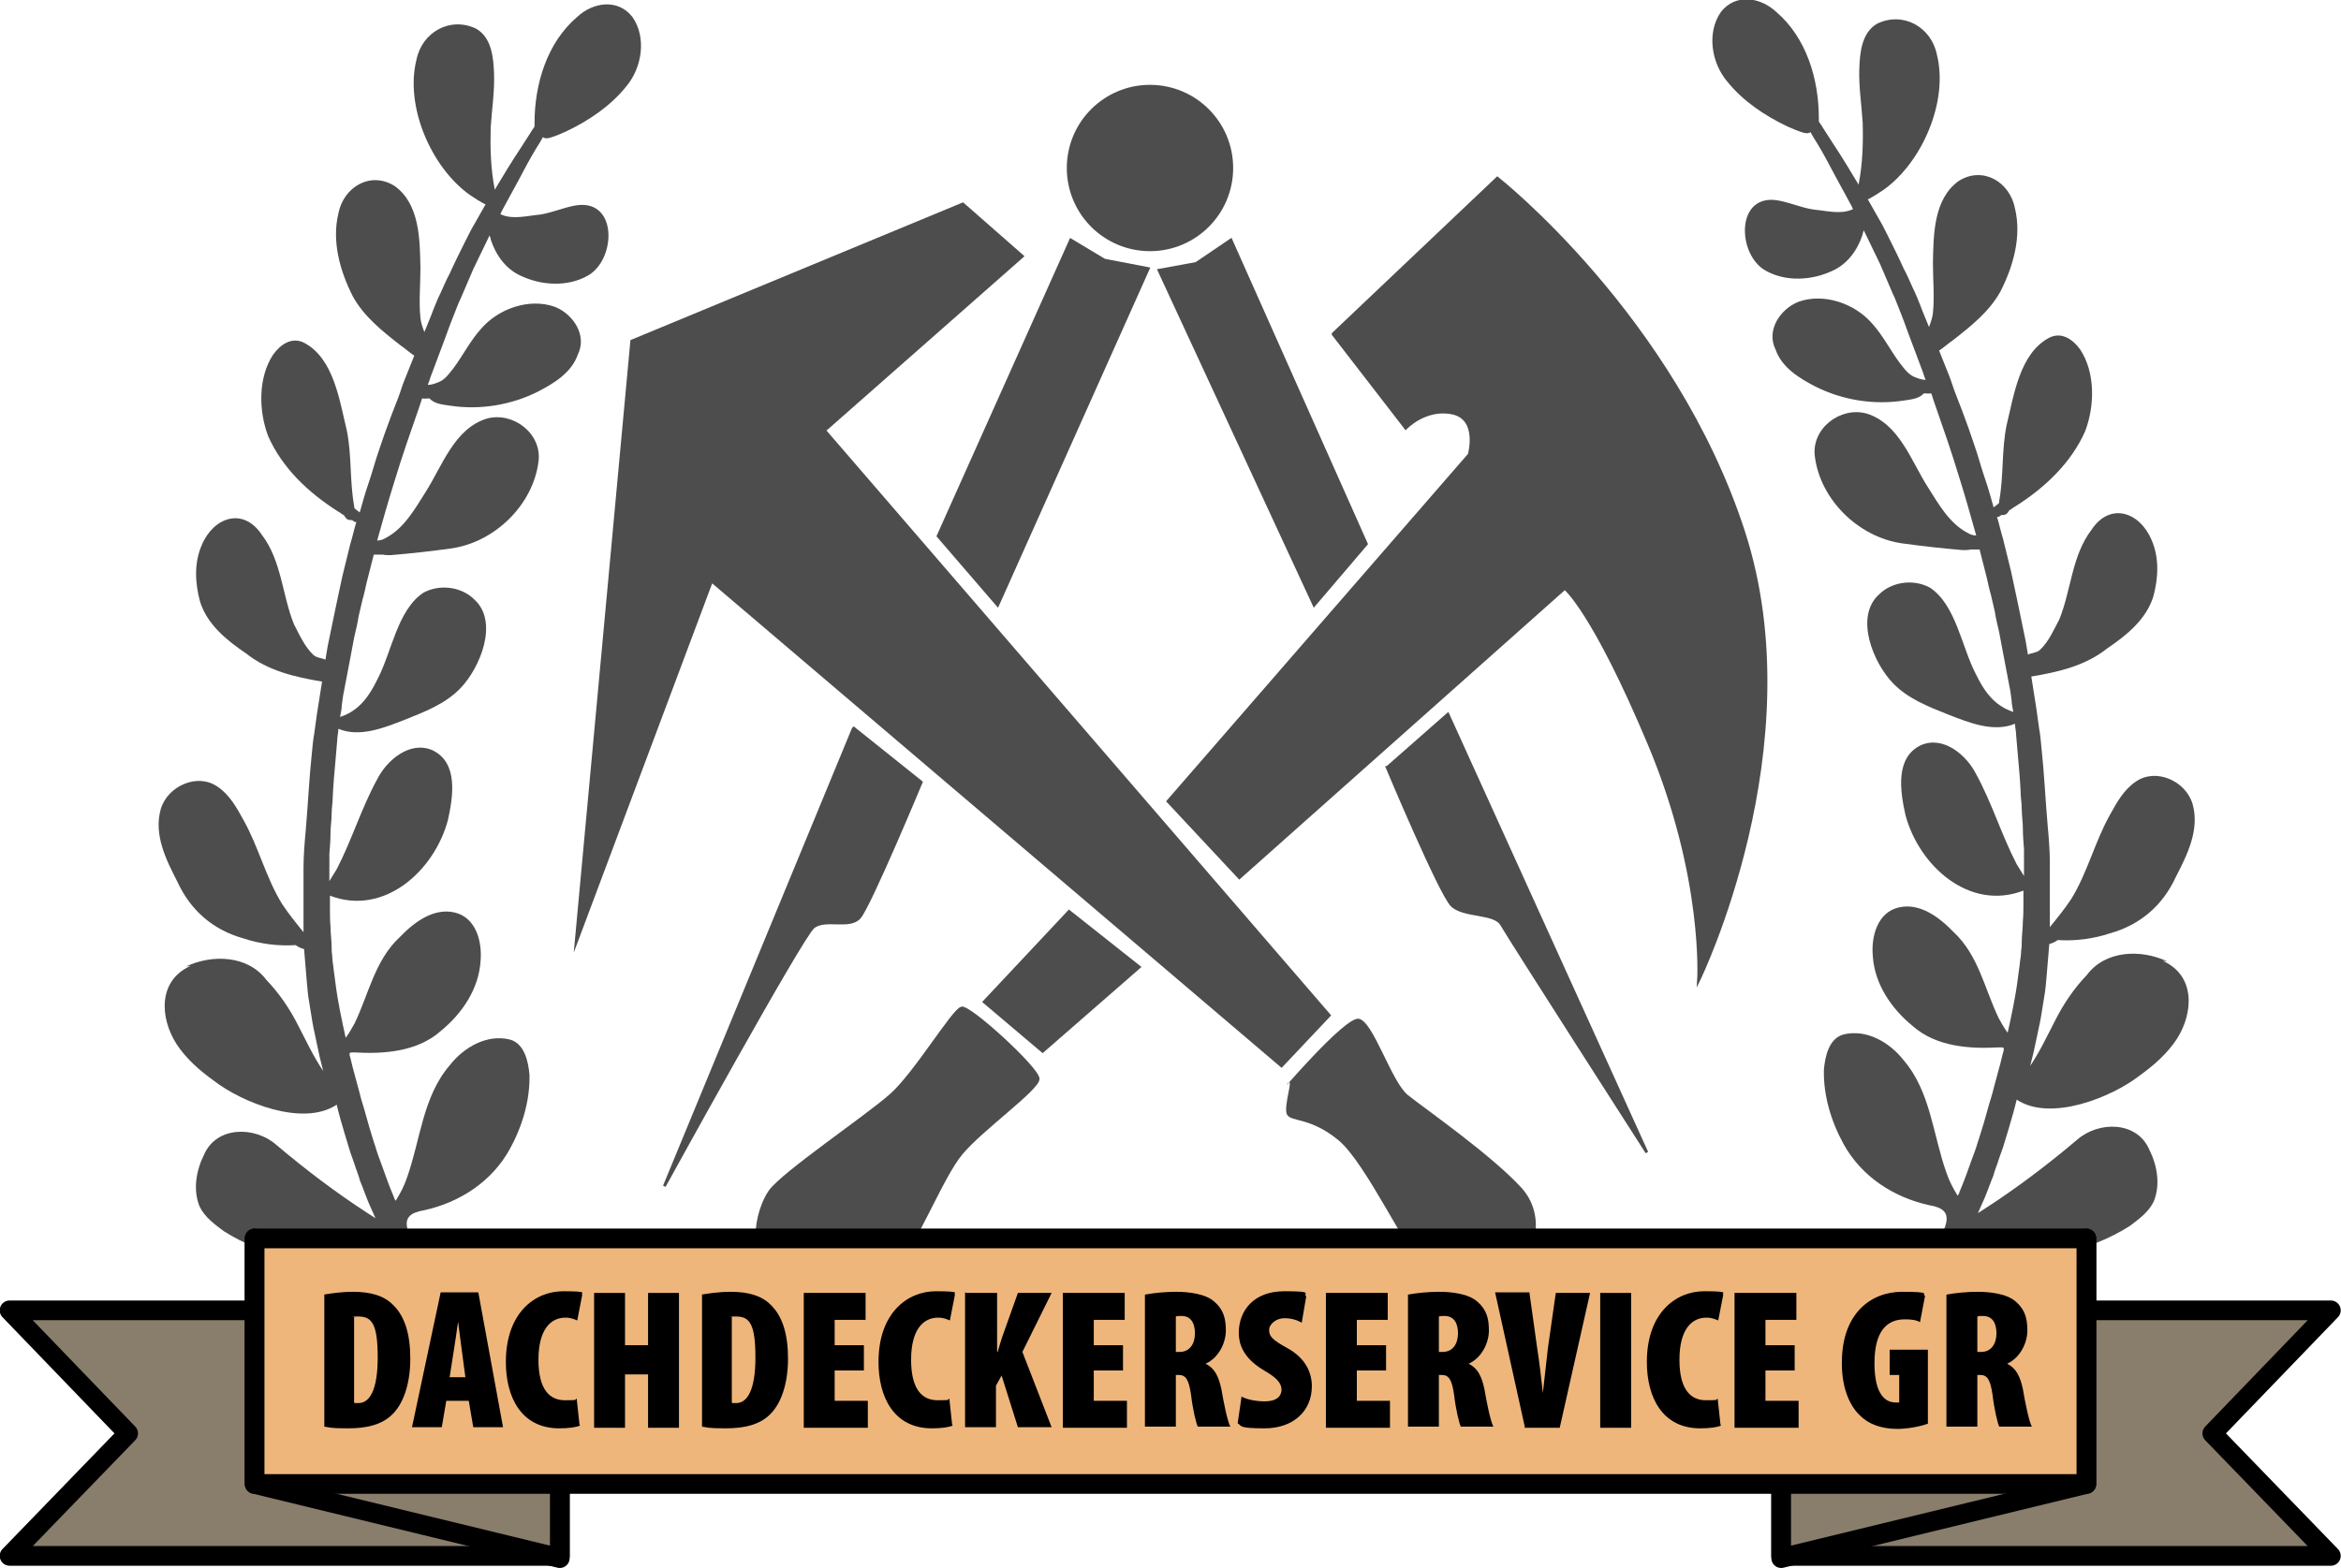
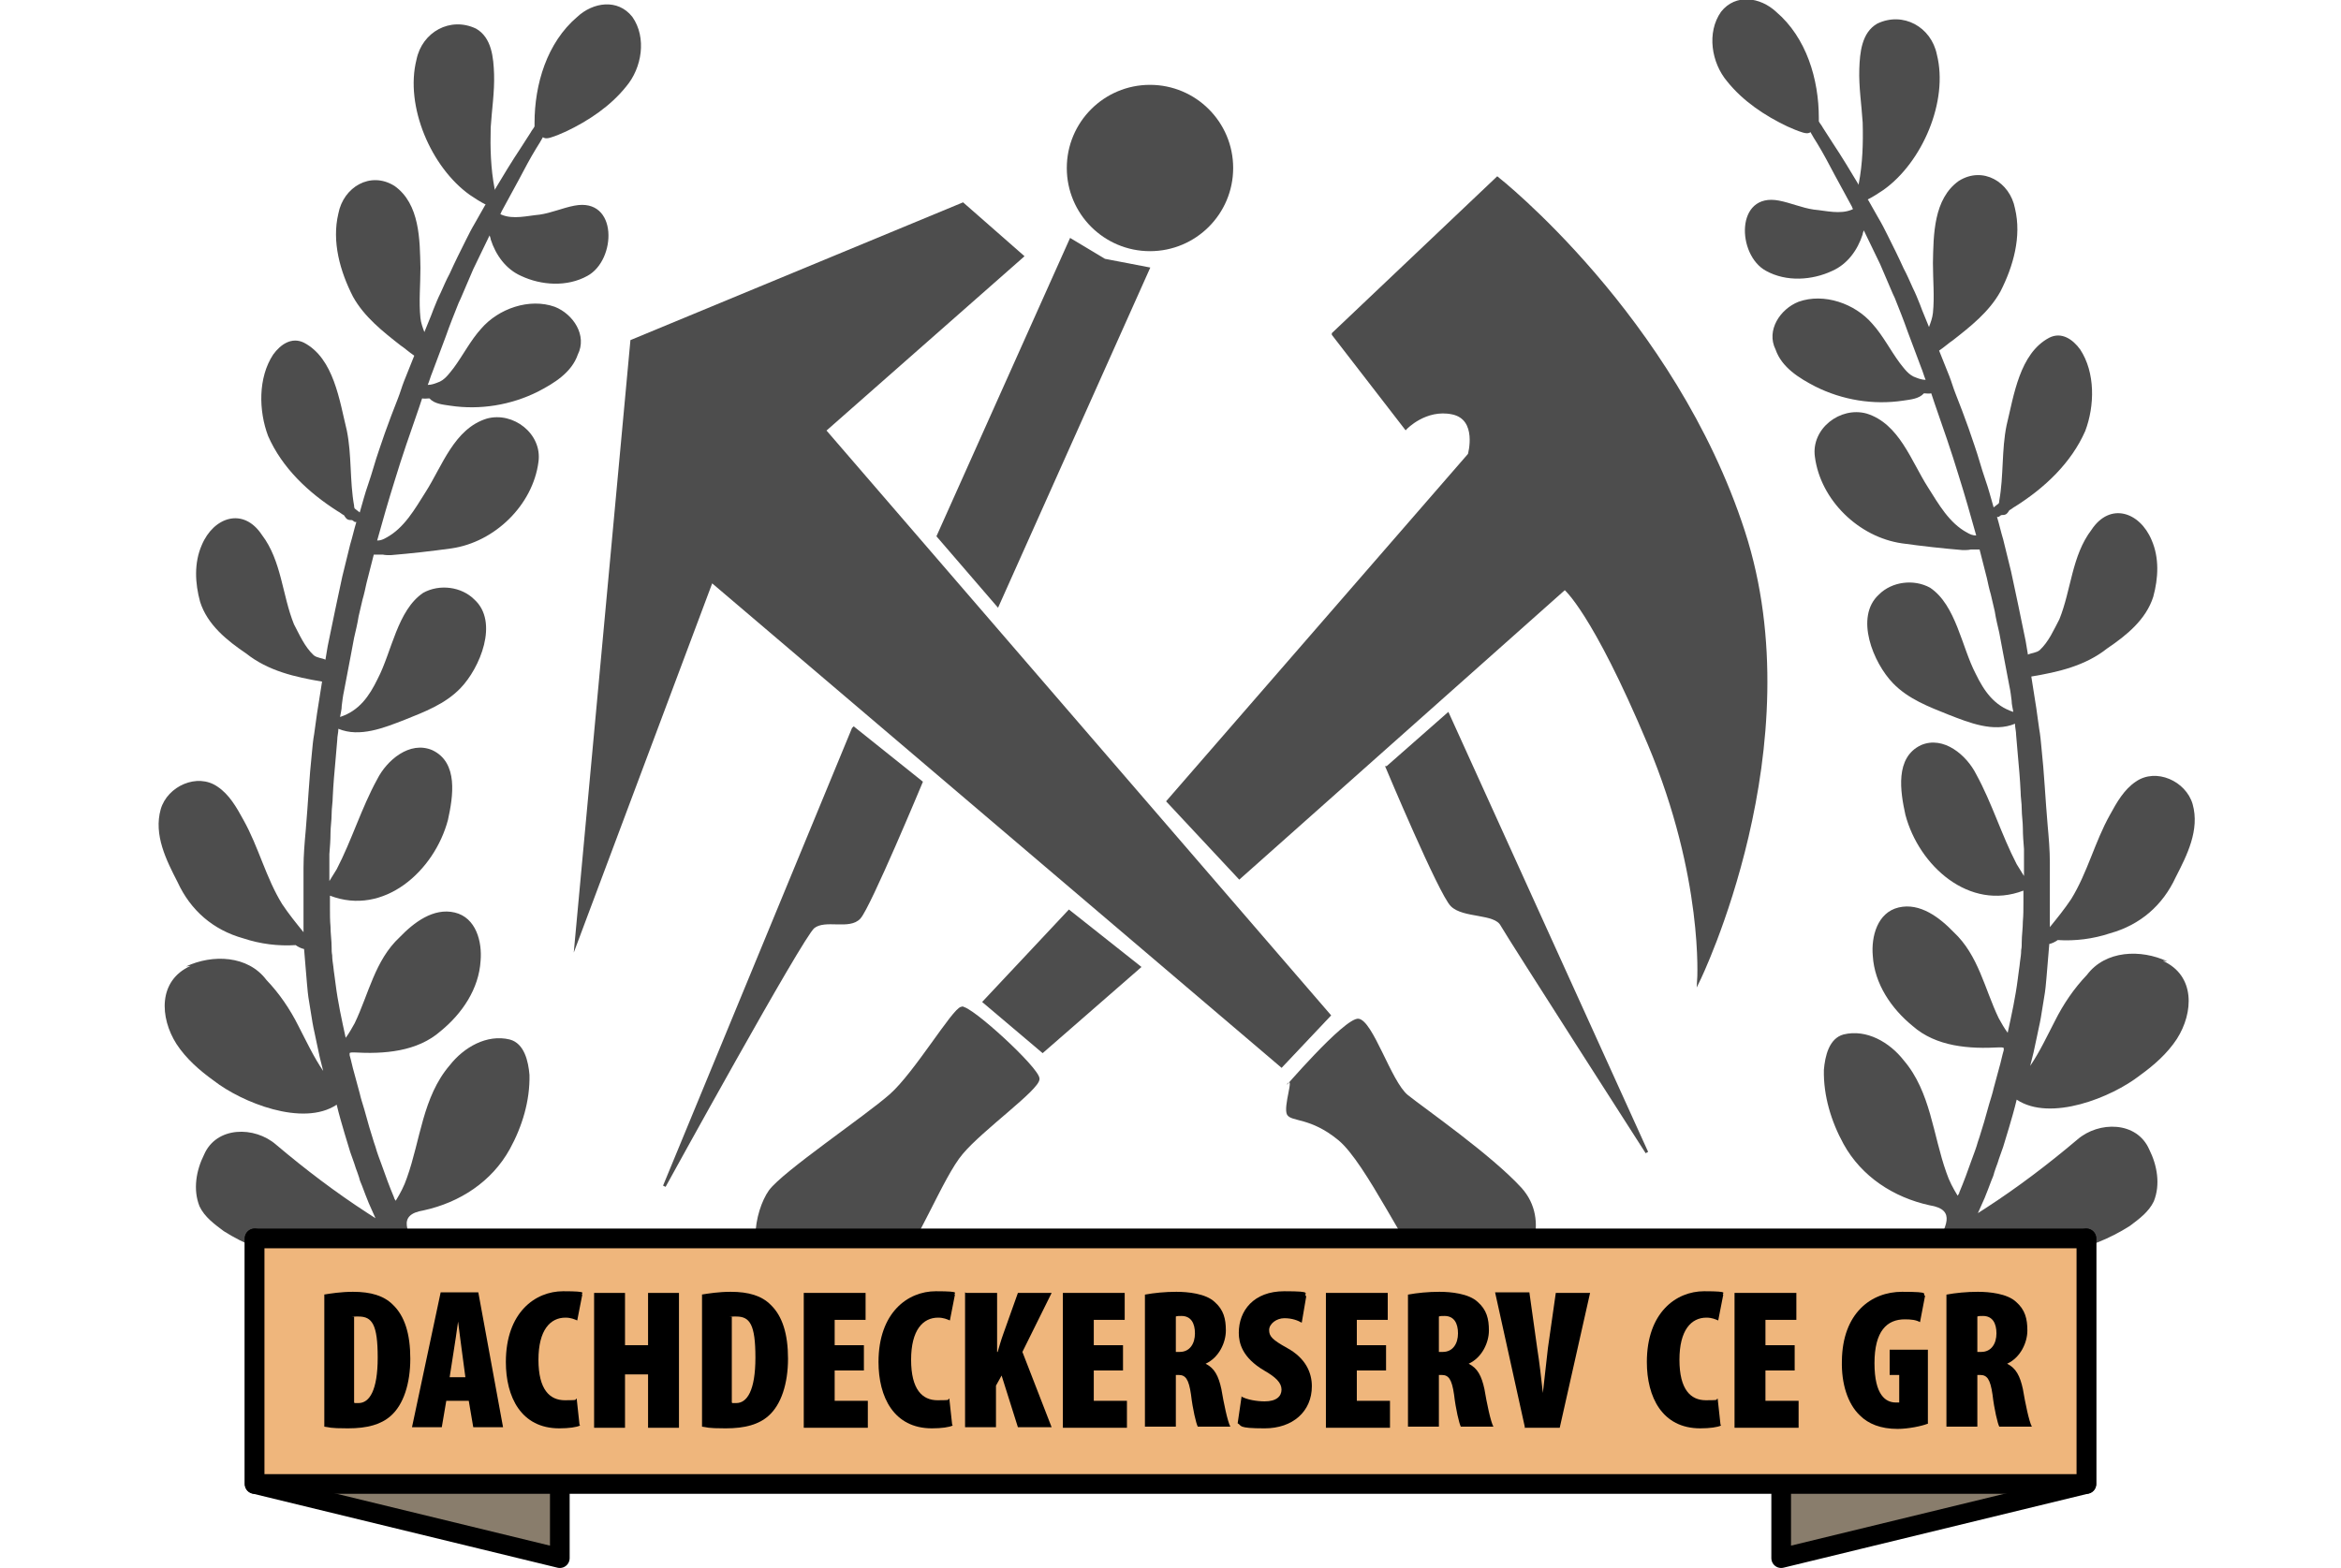
<svg xmlns="http://www.w3.org/2000/svg" id="uuid-d94dcf3b-15dc-47f6-8828-bca9e4acb0f5" viewBox="0 0 416.5 279">
  <defs>
    <style>.uuid-1bbec7f9-7060-45dc-8b52-56d9507cb802,.uuid-14ebe8ad-161d-4bf3-ae51-2053ca688957,.uuid-77872a6e-a7b1-4508-a29e-0c964ea4f027{fill:#4d4d4d;}.uuid-cb1d2d99-d005-43a5-b053-50e46bf66d86{fill:#efb67c;}.uuid-cb1d2d99-d005-43a5-b053-50e46bf66d86,.uuid-e2d721e3-5b36-4c1a-872c-b1bcf22ca425{stroke:#000;stroke-linejoin:round;stroke-width:3.5px;}.uuid-e2d721e3-5b36-4c1a-872c-b1bcf22ca425{fill:#897d6c;}.uuid-14ebe8ad-161d-4bf3-ae51-2053ca688957{stroke-width:.5px;}.uuid-14ebe8ad-161d-4bf3-ae51-2053ca688957,.uuid-77872a6e-a7b1-4508-a29e-0c964ea4f027{stroke:#4d4d4d;stroke-miterlimit:10;}.uuid-77872a6e-a7b1-4508-a29e-0c964ea4f027{stroke-width:3.6px;}</style>
  </defs>
  <g id="uuid-6be571a0-0437-4153-9f22-20c6af06849c">
    <path class="uuid-1bbec7f9-7060-45dc-8b52-56d9507cb802" d="m385.6,171.1c-4.7-2.2-11-2-14.3,2.4-2.3,2.4-4.2,5.2-5.7,8.2-1.4,2.7-2.7,5.5-4.4,8,.2-.8.4-1.6.6-2.4.2-.9.4-1.9.6-2.8.2-1.1.5-2.2.7-3.4.2-1.2.4-2.5.6-3.7.2-1.1.3-2.2.4-3.4.2-2,.3-4,.5-6,.5-.1,1.1-.4,1.5-.7,3.1.2,6.3-.2,9.3-1.2,5.4-1.5,9.4-5,11.7-10,2-3.9,4.3-8.4,3-13-1.2-4.1-6.5-6.5-10.1-4-2.1,1.4-3.4,3.7-4.6,5.9-2.7,4.8-4,10.3-6.9,15-1.2,1.8-2.5,3.4-3.8,5,0-.4,0-.8,0-1.1,0-1.3,0-2.5,0-3.8,0-1.1,0-2.2,0-3.4,0-1.1,0-2.1,0-3.2,0-2.2-.2-4.5-.4-6.7-.4-4.6-.6-9.2-1.1-13.8-.1-1.1-.2-2.2-.4-3.3-.2-1.2-.3-2.4-.5-3.6-.3-1.9-.6-3.8-.9-5.7,4.8-.8,9.6-1.9,13.5-5,3.4-2.3,6.9-5.1,8.2-9.2.9-3.3,1.1-6.9-.3-10.1-2.1-5-7.4-6.8-10.7-1.8-3.5,4.6-3.6,10.7-5.7,15.9-1,1.9-1.9,4-3.5,5.5-.6.5-1.5.5-2.1.8-.1-.8-.3-1.6-.4-2.4-.4-2.1-.9-4.2-1.3-6.3-.2-1.1-.5-2.2-.7-3.3-.2-.9-.4-1.8-.6-2.8-.5-1.9-.9-3.8-1.4-5.7-.4-1.3-.7-2.7-1.1-4,0,0,.2,0,.2,0,.2,0,.3-.2.5-.3.2-.1.5,0,.7-.1.4-.1.6-.5.8-.8.4-.2.7-.5,1.1-.7,5.2-3.3,9.9-7.7,12.4-13.4,1.7-4.5,1.8-10.4-.9-14.5-1.3-1.8-3.3-3.2-5.5-2.1-5.3,2.8-6.3,10.3-7.6,15.6-.9,4.4-.5,9-1.3,13.4,0,.2,0,.3-.1.5-.3.2-.6.5-.9.7-.5-1.7-.9-3.3-1.5-5-.7-2-1.2-4-1.9-6-.7-2.1-1.4-4.1-2.2-6.2-.4-1-.8-2.1-1.2-3.1-.4-1-.7-2.1-1.1-3.1-.6-1.5-1.2-3-1.8-4.5.9-.6,1.9-1.5,2.4-1.8,3.2-2.5,6.5-5.1,8.5-8.7,2.3-4.5,3.8-9.8,2.6-14.8-.9-4.7-5.7-7.6-10-4.9-4.5,3.2-4.5,9.6-4.6,14.6,0,3,.3,6,0,8.9-.1.9-.4,1.7-.7,2.5-.5-1.3-1.1-2.6-1.6-4-.4-1-.8-2-1.3-3-.5-1.1-1-2.3-1.6-3.4-.9-2-1.9-4-2.9-6-.5-1-1-2-1.6-3-.6-1-1.1-2-1.7-3,0,0-.1-.2-.2-.3,1-.5,1.9-1.1,2.8-1.7,6.9-4.9,11.6-15.8,9.5-24.1-1-4.9-6-7.7-10.6-5.5-2.8,1.6-3.1,5.2-3.2,8.1-.1,3.2.4,6.3.6,9.5.1,3.6,0,7.3-.7,10.9,0,0,0,.1,0,.2-1.5-2.5-3-5-4.6-7.4-.6-.9-1.2-1.9-1.8-2.8-.2-.4-.5-.7-.7-1.1,0-.2,0-.4,0-.6,0-6.9-2.2-14.3-7.6-18.9-2.8-2.6-7.2-3.3-9.8,0-2.6,3.7-1.7,9.1,1.1,12.4,2.8,3.5,6.7,6.1,10.7,8,.9.4,1.8.8,2.8,1.1.4.1.8.2,1.2,0,0,0,0,0,.1-.1.4.7.8,1.4,1.2,2,1.1,1.8,2.1,3.7,3.1,5.6,1,1.9,2.1,3.8,3.1,5.7,0,.1.1.3.2.4,0,0-.1,0-.2.1-2.1.9-4.6.2-6.8,0-2.1-.3-4.1-1.2-6.2-1.6-7.8-1.5-7.5,9.7-2.3,12.5,3.6,2,8.2,1.7,11.8,0,2.7-1.2,4.5-3.7,5.4-6.5,0-.2.1-.4.2-.7,1,2,1.9,4,2.9,6,.4.9.8,1.9,1.2,2.8.5,1.1.9,2.2,1.4,3.2.8,2,1.6,4,2.3,6,.8,2.1,1.6,4.3,2.4,6.4.3.7.5,1.5.8,2.2-.6,0-1.2-.2-1.7-.4-1.3-.4-2.1-1.6-2.9-2.6-1.7-2.3-3-4.9-4.9-7-3.1-3.6-8.6-5.5-13.1-3.9-3.3,1.3-5.8,5.1-4.1,8.5,1.1,3.2,4.2,5.1,7.1,6.6,4.8,2.4,10.3,3.3,15.6,2.5,1.3-.2,2.8-.3,3.7-1.3.4,0,.9.1,1.3,0,.2.6.4,1.2.6,1.8,1.5,4.3,3,8.6,4.3,12.9,1.1,3.5,2.1,7,3.1,10.6-.6,0-1.1-.2-1.6-.5-3.2-1.7-5.1-5.1-7-8.1-3-4.7-5.1-11.3-10.9-13.1-4.7-1.3-9.9,2.7-9.2,7.7,1,7.7,7.8,14.3,15.5,15.4,3.6.5,7.2.9,10.8,1.2.5,0,1,0,1.4-.1.5,0,1.1,0,1.6,0,.4,1.7.9,3.4,1.3,5.1.2.9.4,1.9.7,2.9.2,1,.5,2,.7,3,.2,1.3.5,2.5.8,3.8.2,1.1.4,2.2.6,3.2.4,2.1.8,4.2,1.2,6.3.2.9.3,1.8.4,2.6,0,.7.2,1.3.3,2-3.4-1.1-5.2-3.7-6.7-6.8-2.5-4.8-3.5-12.2-8.1-15.3-2.9-1.6-6.8-1.1-9.1,1.2-4.4,4-1,12.2,2.5,15.8,2.7,2.8,6.4,4.2,9.9,5.6,3.6,1.4,8,3.2,11.8,1.6,0,.7.2,1.3.2,2,.1,1.2.2,2.4.3,3.5.2,2.2.4,4.4.5,6.6,0,1,.2,2,.2,3.1,0,1.1.2,2.3.2,3.4,0,1.2.1,2.5.2,3.7,0,1.1,0,2.3,0,3.4,0,.5,0,.9,0,1.4-.4-.7-.9-1.4-1.3-2.1-2.7-5.2-4.4-10.9-7.2-16-1.7-3.4-5.8-6.9-9.8-5.2-4.7,2.2-3.7,8.3-2.8,12.4,2.4,9.1,11.4,17.2,21,13.5,0,.7,0,1.5,0,2.2,0,1.1,0,2.2-.1,3.3,0,1.2-.2,2.5-.2,3.7,0,.5,0,.9-.1,1.4,0,.7-.1,1.3-.2,2-.1,1.1-.3,2.1-.4,3.1-.4,3.2-1.1,6.4-1.8,9.6-.6-.8-1.1-1.7-1.6-2.6-2.5-5.2-3.6-11.2-8-15.3-2.5-2.6-6-5.3-9.8-4.4-3.8.9-4.9,5.2-4.6,8.6.3,5,3.3,9.4,7.1,12.5,4.2,3.7,10.1,4.1,15.4,3.8.2,0,.1,0,.3,0,.1,0,.3,0,.5.1,0,.1,0,.2,0,.4-.3,1-.5,2.1-.8,3.1-.3,1.2-.7,2.5-1,3.7-.2.9-.5,1.8-.8,2.8-.3,1.1-.6,2.1-.9,3.2-.4,1.2-.7,2.4-1.1,3.5-.3,1.1-.7,2.1-1.1,3.2-.7,2-1.4,3.9-2.2,5.8,0,.2-.2.4-.3.6-.8-1.3-1.5-2.6-2-4.1-2.4-6.7-2.8-14.4-7.6-20-2.5-3.2-6.6-5.6-10.7-4.6-2.6.7-3.3,3.9-3.5,6.3-.1,4.6,1.3,9.2,3.5,13.2,3.2,5.8,8.9,9.5,15.3,10.9,5,.8,2.7,4,1.1,7.4-.4,1-.9,2-1.4,3-1,2.1-1.9,4.2-2.9,6.3-.9,1.9-1.9,3.9-2.8,5.8-.5,1.1-1,2.1-1.5,3.2-.4,1-.9,1.9-1.3,2.9-.2.5-.4,1.1-.7,1.6-.3.6-.5,1.2-.8,1.8-.1.2-.3.5-.3.7,0,.3.2.7.4.9.3.3.6.4,1,.5.3,0,.7,0,1-.2,0,0,.2-.1.2-.2.3-.2.5-.6.7-.9.2-.3.3-.5.5-.8.3-.5.6-1,.8-1.5.4-.8.9-1.6,1.3-2.4,1-1.9,2.1-3.7,3.1-5.6,2.1-3.9,4.2-7.9,6.2-11.9.8-1.7,1.6-3.4,2.3-5.1,1.6.9,3.4,1.6,4.2,1.8,8.1,3.1,17.4.9,24.5-3.6,1.6-1.2,3.4-2.5,4.3-4.4,1.2-3,.6-6.4-.8-9.2-2.2-5.1-9-5.1-12.8-1.8-5.2,4.4-10.6,8.5-16.3,12.2-.5.3-.9.6-1.4.9.4-.9.8-1.8,1.2-2.7.4-1,.8-2,1.2-3.1.2-.5.4-.9.5-1.4.2-.6.4-1.2.6-1.7.3-1,.7-2,1-2.9.3-1.1.7-2.2,1-3.3.5-1.7,1-3.4,1.4-5.1,6,4,16.9-.4,21.9-4.3,2.5-1.8,4.9-3.9,6.6-6.5,3-4.7,3.3-11.3-2.5-13.9Z" />
    <path class="uuid-1bbec7f9-7060-45dc-8b52-56d9507cb802" d="m33.1,172c4.7-2.2,11-2,14.3,2.4,2.3,2.4,4.2,5.2,5.7,8.2,1.4,2.7,2.7,5.5,4.4,8-.2-.8-.4-1.6-.6-2.4-.2-.9-.4-1.9-.6-2.8-.2-1.1-.5-2.2-.7-3.4-.2-1.2-.4-2.5-.6-3.7-.2-1.1-.3-2.2-.4-3.4-.2-2-.3-4-.5-6-.5-.1-1.1-.4-1.5-.7-3.1.2-6.3-.2-9.3-1.2-5.4-1.5-9.4-5-11.7-10-2-3.9-4.3-8.4-3-13,1.2-4.1,6.5-6.5,10.1-4,2.1,1.4,3.4,3.7,4.6,5.9,2.7,4.8,4,10.3,6.9,15,1.2,1.8,2.5,3.4,3.8,5,0-.4,0-.8,0-1.1,0-1.3,0-2.5,0-3.8,0-1.1,0-2.2,0-3.4,0-1.1,0-2.1,0-3.2,0-2.2.2-4.5.4-6.7.4-4.6.6-9.2,1.1-13.8.1-1.1.2-2.2.4-3.3.2-1.2.3-2.4.5-3.6.3-1.9.6-3.8.9-5.7-4.8-.8-9.6-1.9-13.5-5-3.4-2.3-6.9-5.1-8.2-9.2-.9-3.3-1.1-6.9.3-10.1,2.1-5,7.4-6.8,10.7-1.8,3.5,4.6,3.6,10.7,5.7,15.9,1,1.9,1.9,4,3.5,5.5.6.5,1.5.5,2.1.8.1-.8.3-1.6.4-2.4.4-2.1.9-4.2,1.3-6.3.2-1.1.5-2.2.7-3.3.2-.9.4-1.8.6-2.8.5-1.9.9-3.8,1.4-5.7.4-1.3.7-2.7,1.1-4,0,0-.2,0-.2,0-.2,0-.3-.2-.5-.3-.2-.1-.5,0-.7-.1-.4-.1-.6-.5-.8-.8-.4-.2-.7-.5-1.1-.7-5.2-3.3-9.9-7.7-12.4-13.4-1.7-4.5-1.8-10.4.9-14.5,1.3-1.8,3.3-3.2,5.5-2.1,5.3,2.8,6.3,10.3,7.6,15.6.9,4.4.5,9,1.3,13.4,0,.2,0,.3.1.5.3.2.6.5.9.7.5-1.7.9-3.3,1.5-5,.7-2,1.2-4,1.9-6,.7-2.1,1.4-4.1,2.2-6.2.4-1,.8-2.1,1.2-3.1.4-1,.7-2.1,1.1-3.1.6-1.5,1.2-3,1.8-4.5-.9-.6-1.9-1.5-2.4-1.8-3.2-2.5-6.5-5.1-8.5-8.7-2.3-4.5-3.8-9.8-2.6-14.8.9-4.7,5.7-7.6,10-4.9,4.5,3.2,4.5,9.6,4.6,14.6,0,3-.3,6,0,8.9.1.9.4,1.7.7,2.5.5-1.3,1.1-2.6,1.6-4,.4-1,.8-2,1.3-3,.5-1.1,1-2.3,1.6-3.4.9-2,1.9-4,2.9-6,.5-1,1-2,1.6-3,.6-1,1.1-2,1.7-3,0,0,.1-.2.2-.3-1-.5-1.9-1.1-2.8-1.7-6.9-4.9-11.6-15.8-9.5-24.1,1-4.9,6-7.7,10.6-5.5,2.8,1.6,3.1,5.2,3.2,8.1.1,3.2-.4,6.3-.6,9.5-.1,3.6,0,7.3.7,10.9,0,0,0,.1,0,.2,1.5-2.5,3-5,4.6-7.4.6-.9,1.2-1.9,1.8-2.8.2-.4.5-.7.7-1.1,0-.2,0-.4,0-.6,0-6.9,2.2-14.3,7.6-18.9,2.8-2.6,7.2-3.3,9.8,0,2.6,3.7,1.7,9.1-1.1,12.4-2.8,3.5-6.7,6.1-10.7,8-.9.4-1.8.8-2.8,1.1-.4.1-.8.2-1.2,0,0,0,0,0-.1-.1-.4.7-.8,1.4-1.2,2-1.1,1.8-2.1,3.7-3.1,5.6-1,1.9-2.1,3.8-3.1,5.7,0,.1-.1.3-.2.4,0,0,.1,0,.2.1,2.1.9,4.6.2,6.8,0,2.1-.3,4.1-1.2,6.2-1.6,7.8-1.5,7.5,9.7,2.3,12.5-3.6,2-8.2,1.7-11.8,0-2.7-1.2-4.5-3.7-5.4-6.5,0-.2-.1-.4-.2-.7-1,2-1.9,4-2.9,6-.4.9-.8,1.9-1.2,2.8-.5,1.1-.9,2.2-1.4,3.2-.8,2-1.6,4-2.3,6-.8,2.1-1.6,4.3-2.4,6.4-.3.7-.5,1.5-.8,2.2.6,0,1.2-.2,1.7-.4,1.3-.4,2.1-1.6,2.9-2.6,1.7-2.3,3-4.9,4.9-7,3.1-3.6,8.6-5.5,13.1-3.9,3.3,1.3,5.8,5.1,4.1,8.5-1.1,3.2-4.2,5.1-7.1,6.6-4.8,2.4-10.3,3.3-15.6,2.5-1.3-.2-2.8-.3-3.7-1.3-.4,0-.9.1-1.3,0-.2.6-.4,1.2-.6,1.8-1.5,4.3-3,8.6-4.3,12.9-1.1,3.5-2.1,7-3.1,10.6.6,0,1.1-.2,1.6-.5,3.2-1.7,5.1-5.1,7-8.1,3-4.7,5.1-11.3,10.9-13.1,4.7-1.3,9.9,2.7,9.2,7.7-1,7.7-7.8,14.3-15.5,15.4-3.6.5-7.2.9-10.8,1.2-.5,0-1,0-1.4-.1-.5,0-1.1,0-1.6,0-.4,1.7-.9,3.4-1.3,5.1-.2.9-.4,1.9-.7,2.9-.2,1-.5,2-.7,3-.2,1.3-.5,2.5-.8,3.8-.2,1.1-.4,2.2-.6,3.2-.4,2.1-.8,4.2-1.2,6.3-.2.9-.3,1.8-.4,2.6,0,.7-.2,1.3-.3,2,3.4-1.1,5.2-3.7,6.7-6.8,2.5-4.8,3.5-12.2,8.1-15.3,2.9-1.6,6.8-1.1,9.1,1.2,4.4,4,1,12.2-2.5,15.8-2.7,2.8-6.4,4.2-9.9,5.6-3.6,1.4-8,3.2-11.8,1.6,0,.7-.2,1.3-.2,2-.1,1.2-.2,2.4-.3,3.5-.2,2.2-.4,4.4-.5,6.6,0,1-.2,2-.2,3.1,0,1.1-.2,2.3-.2,3.4,0,1.2-.1,2.5-.2,3.7,0,1.1,0,2.3,0,3.4,0,.5,0,.9,0,1.4.4-.7.9-1.4,1.3-2.1,2.7-5.2,4.4-10.9,7.2-16,1.7-3.4,5.8-6.9,9.8-5.2,4.7,2.2,3.7,8.3,2.8,12.4-2.4,9.1-11.4,17.2-21,13.5,0,.7,0,1.5,0,2.2,0,1.1,0,2.2.1,3.3,0,1.2.2,2.5.2,3.7,0,.5,0,.9.1,1.4,0,.7.1,1.3.2,2,.1,1.1.3,2.1.4,3.1.4,3.2,1.1,6.4,1.8,9.6.6-.8,1.1-1.7,1.6-2.6,2.5-5.2,3.6-11.2,8-15.3,2.5-2.6,6-5.3,9.8-4.4,3.8.9,4.9,5.2,4.6,8.6-.3,5-3.3,9.4-7.1,12.5-4.2,3.7-10.1,4.1-15.4,3.8-.2,0-.1,0-.3,0-.1,0-.3,0-.5.1,0,.1,0,.2,0,.4.3,1,.5,2.1.8,3.1.3,1.2.7,2.5,1,3.7.2.9.5,1.8.8,2.8.3,1.1.6,2.1.9,3.2.4,1.2.7,2.4,1.1,3.5.3,1.1.7,2.1,1.1,3.2.7,2,1.4,3.9,2.2,5.8,0,.2.2.4.3.6.8-1.3,1.5-2.6,2-4.1,2.4-6.7,2.8-14.4,7.6-20,2.5-3.2,6.6-5.6,10.7-4.6,2.6.7,3.3,3.9,3.5,6.3.1,4.6-1.3,9.2-3.5,13.2-3.2,5.8-8.9,9.5-15.3,10.9-5,.8-2.7,4-1.1,7.4.4,1,.9,2,1.4,3,1,2.1,1.9,4.2,2.9,6.3.9,1.9,1.9,3.9,2.8,5.8.5,1.1,1,2.1,1.5,3.2.4,1,.9,1.9,1.3,2.9.2.5.4,1.1.7,1.6.3.6.5,1.2.8,1.8.1.2.3.5.3.7,0,.3-.2.7-.4.9-.3.3-.6.4-1,.5-.3,0-.7,0-1-.2,0,0-.2-.1-.2-.2-.3-.2-.5-.6-.7-.9-.2-.3-.3-.5-.5-.8-.3-.5-.6-1-.8-1.5-.4-.8-.9-1.6-1.3-2.4-1-1.9-2.1-3.7-3.1-5.6-2.1-3.9-4.2-7.9-6.2-11.9-.8-1.7-1.6-3.4-2.3-5.1-1.6.9-3.4,1.6-4.2,1.8-8.1,3.1-17.4.9-24.5-3.6-1.6-1.2-3.4-2.5-4.3-4.4-1.2-3-.6-6.4.8-9.2,2.2-5.1,9-5.1,12.8-1.8,5.2,4.4,10.6,8.5,16.3,12.2.5.3.9.6,1.4.9-.4-.9-.8-1.8-1.2-2.7-.4-1-.8-2-1.2-3.1-.2-.5-.4-.9-.5-1.4-.2-.6-.4-1.2-.6-1.7-.3-1-.7-2-1-2.9-.3-1.1-.7-2.2-1-3.3-.5-1.7-1-3.4-1.4-5.1-6,4-16.9-.4-21.9-4.3-2.5-1.8-4.9-3.9-6.6-6.5-3-4.7-3.3-11.3,2.5-13.9Z" />
    <g id="uuid-0e33d879-99e1-4040-84b1-2f3b56b7bedd">
-       <polygon class="uuid-14ebe8ad-161d-4bf3-ae51-2053ca688957" points="206.2 48.1 212.8 46.9 219 42.7 243.1 96.8 233.8 107.7 206.2 48.1" />
-     </g>
+       </g>
    <g id="uuid-b15ee6bf-5472-418e-8a2d-41d741db1dad">
      <path class="uuid-14ebe8ad-161d-4bf3-ae51-2053ca688957" d="m151.9,129.6l12,9.6s-9.2,22.1-11,24.1c-1.8,2-6.1,0-8.2,1.7-2.1,1.7-26.5,46.1-26.5,46.1l33.6-81.4Z" />
    </g>
    <g id="uuid-d3dc269e-bbdf-4218-a1f2-3948d7347178">
      <path class="uuid-14ebe8ad-161d-4bf3-ae51-2053ca688957" d="m246.8,136.6l10.8-9.5,35.4,78s-24.5-38.2-25.8-40.5c-1.2-2.3-6.8-1.4-8.9-3.5-2.1-2.1-11.5-24.5-11.5-24.5Z" />
    </g>
    <g id="uuid-2f9a16ea-1e25-4aad-9475-31293a69200d">
-       <circle class="uuid-14ebe8ad-161d-4bf3-ae51-2053ca688957" cx="204.6" cy="29.5" r="7.1" />
-     </g>
+       </g>
    <g id="uuid-c406dec1-d0c3-4482-9346-1a1b0e20e79d">
      <circle class="uuid-77872a6e-a7b1-4508-a29e-0c964ea4f027" cx="204.6" cy="29.9" r="13" />
    </g>
    <g id="uuid-a12b051f-8f97-4048-8490-162312b62f56">
      <polygon class="uuid-14ebe8ad-161d-4bf3-ae51-2053ca688957" points="190.5 42.7 196.5 46.3 204.3 47.8 177.5 107.7 166.9 95.4 190.5 42.7" />
    </g>
    <g id="uuid-04dc0e22-180a-43fb-ac41-8df38ee0e82e">
      <polygon class="uuid-14ebe8ad-161d-4bf3-ae51-2053ca688957" points="190.2 162.2 202.7 172.1 185.5 187.1 175.1 178.3 190.2 162.2" />
      <path class="uuid-14ebe8ad-161d-4bf3-ae51-2053ca688957" d="m171.1,179.4c1.5-.3,13.6,10.8,13.6,12.6s-10,8.9-13.6,13.2c-3.6,4.2-8.3,16.8-13.2,22.6-4.8,5.8-12.1,6.8-18.8,1.8s-4.5-14.2-2.1-17.6c2.4-3.3,17.1-13.2,21.5-17.1,4.4-3.9,11.1-15.2,12.6-15.5Z" />
    </g>
    <g id="uuid-b3d04c8a-8267-4d49-a4aa-b8b38840b043">
      <path class="uuid-1bbec7f9-7060-45dc-8b52-56d9507cb802" d="m229,193c-1.4,1.7,10.2-12,12.7-11.7,2.6.3,5.8,11.2,8.8,13.6,3,2.4,14.8,10.6,20.2,16.5,5.3,5.9,1.1,14.1-1.4,15.9-2.4,1.8-10.8,4.1-14.8,0-4.1-4.1-11.4-20.3-16.4-24.4s-8.3-3.2-9.1-4.5c-.8-1.4,1.4-7.1,0-5.5Z" />
    </g>
    <g id="uuid-3cdba230-6762-4830-a13d-69b0a17f25b1">
      <polygon class="uuid-14ebe8ad-161d-4bf3-ae51-2053ca688957" points="171.3 36.3 181.9 45.6 146.7 76.6 236.5 180.7 228 189.7 126.6 103.4 102.5 167.7 112.4 60.7 171.3 36.3" />
    </g>
    <g id="uuid-ef96bb86-28c7-44fe-9d0c-c1d82e0bec2d">
      <path class="uuid-14ebe8ad-161d-4bf3-ae51-2053ca688957" d="m237.2,59.4l29.2-27.7s31.4,24.7,43.8,62.9c12.4,38.2-8,79.9-8,79.9,0,0,1.2-18.3-8.8-42.1-10-23.8-15-27.7-15-27.7l-57.9,51.5-12.7-13.6,53.6-61.7s1.8-6.4-3-7.4-8.3,2.7-8.3,2.7l-12.9-16.7Z" />
    </g>
-     <polygon class="uuid-e2d721e3-5b36-4c1a-872c-b1bcf22ca425" points="316.9 276.9 414.7 276.9 393.6 255.1 414.7 233.2 316.9 233.2 316.9 276.9" />
-     <polygon class="uuid-e2d721e3-5b36-4c1a-872c-b1bcf22ca425" points="99.6 276.9 1.7 276.9 22.8 255.1 1.7 233.2 99.6 233.2 99.6 276.9" />
    <polygon class="uuid-e2d721e3-5b36-4c1a-872c-b1bcf22ca425" points="371.2 264.1 316.9 277.3 316.9 233.6 371.2 220.4 371.2 264.1" />
    <polygon class="uuid-e2d721e3-5b36-4c1a-872c-b1bcf22ca425" points="45.3 264.1 99.6 277.3 99.6 233.6 45.3 220.4 45.3 264.1" />
    <rect class="uuid-cb1d2d99-d005-43a5-b053-50e46bf66d86" x="45.3" y="220.4" width="325.9" height="43.7" />
    <path d="m57.6,230.4c1.2-.2,3.1-.5,5.2-.5,3.2,0,5.5.7,7.1,2.3,2.1,2,3.1,5.2,3.1,9.6s-1.2,8.2-3.5,10.2c-1.7,1.5-4.1,2.2-7.6,2.2s-3.2-.2-4.2-.3v-23.5Zm5.5,19.3c.2,0,.5,0,.7,0,1.9,0,3.4-2.2,3.4-8.1s-1-7.3-3.4-7.3-.5,0-.8.1v15.2Z" />
    <path d="m79.4,249.3l-.8,4.7h-5.3l5.1-24h6.7l4.4,24h-5.3l-.8-4.7h-3.9Zm3.4-4.2l-.6-4.5c-.2-1.4-.5-3.9-.7-5.4h0c-.2,1.5-.6,4.2-.8,5.4l-.7,4.5h2.9Z" />
    <path d="m103.2,253.7c-.6.3-2,.5-3.7.5-6.8,0-9.5-5.6-9.5-11.8,0-8.8,5.2-12.6,10.2-12.6s2.9.4,3.4.6l-.9,4.6c-.5-.2-1.1-.5-2.1-.5-2.7,0-4.8,2.2-4.8,7.5s2,7.2,4.7,7.2,1.6-.1,2.1-.3l.5,4.6Z" />
    <path d="m111.2,230.1v9.3h4.1v-9.3h5.5v24h-5.5v-9.5h-4.1v9.5h-5.5v-24h5.5Z" />
    <path d="m124.8,230.4c1.2-.2,3.1-.5,5.2-.5,3.2,0,5.5.7,7.1,2.3,2.1,2,3.1,5.2,3.1,9.6s-1.2,8.2-3.5,10.2c-1.7,1.5-4.1,2.2-7.6,2.2s-3.2-.2-4.2-.3v-23.5Zm5.5,19.3c.2,0,.5,0,.7,0,1.9,0,3.4-2.2,3.4-8.1s-1-7.3-3.4-7.3-.5,0-.8.1v15.2Z" />
    <path d="m153.7,243.9h-5.2v5.4h5.9v4.8h-11.4v-24h11v4.8h-5.5v4.5h5.2v4.5Z" />
    <path d="m169.5,253.7c-.6.3-2,.5-3.7.5-6.8,0-9.5-5.6-9.5-11.8,0-8.8,5.2-12.6,10.2-12.6s2.9.4,3.4.6l-.9,4.6c-.5-.2-1.1-.5-2.1-.5-2.7,0-4.8,2.2-4.8,7.5s2,7.2,4.7,7.2,1.6-.1,2.1-.3l.5,4.6Z" />
    <path d="m171.9,230.1h5.5v10.5h.1c.3-1,.6-2.1,1-3.2l2.6-7.3h6l-5.2,10.5,5.2,13.4h-6l-2.9-9.2-1,1.8v7.4h-5.5v-24Z" />
    <path d="m199.8,243.9h-5.2v5.4h5.9v4.8h-11.4v-24h11v4.8h-5.5v4.5h5.2v4.5Z" />
    <path d="m203.7,230.4c1.6-.3,3.6-.5,5.6-.5s5.2.3,6.8,1.8c1.6,1.4,2,3,2,5.1s-1.2,4.8-3.6,5.9h0c1.6.8,2.3,2.2,2.8,4.5.4,2.4,1.1,5.8,1.6,6.7h-5.8c-.3-.6-.9-3.1-1.2-5.7-.4-2.8-1-3.5-2.2-3.5h-.5v9.2h-5.5v-23.6Zm5.5,10.2h.7c1.8,0,2.7-1.5,2.7-3.3s-.7-3.1-2.4-3.1c-.4,0-.8,0-1,.1v6.3Z" />
    <path d="m220.8,248.5c1,.6,2.8.9,4.2.9,2.1,0,3-.9,3-2.1s-1-2.2-3.1-3.4c-3.9-2.3-4.5-4.9-4.5-6.7,0-3.9,2.6-7.4,8.1-7.4s3.2.4,3.9.9l-.8,4.7c-.7-.4-1.7-.8-3.1-.8s-2.7,1-2.7,2.1.5,1.7,3.2,3.2c3.3,1.8,4.4,4.4,4.4,6.8,0,4.5-3.4,7.5-8.4,7.5s-4-.5-4.8-.9l.7-4.8Z" />
    <path d="m246.6,243.9h-5.2v5.4h5.9v4.8h-11.4v-24h11v4.8h-5.5v4.5h5.2v4.5Z" />
    <path d="m250.5,230.4c1.6-.3,3.6-.5,5.6-.5s5.2.3,6.8,1.8c1.6,1.4,2,3,2,5.1s-1.2,4.8-3.6,5.9h0c1.6.8,2.3,2.2,2.8,4.5.4,2.4,1.1,5.8,1.6,6.7h-5.8c-.3-.6-.9-3.1-1.2-5.7-.4-2.8-1-3.5-2.2-3.5h-.5v9.2h-5.5v-23.6Zm5.5,10.2h.7c1.8,0,2.7-1.5,2.7-3.3s-.7-3.1-2.4-3.1c-.4,0-.8,0-1,.1v6.3Z" />
    <path d="m271.3,254l-5.3-24h6.1l1.4,10c.4,2.5.7,5.2,1,7.9h0c.3-2.7.6-5.4.9-8l1.4-9.8h6.1l-5.4,24h-6.3Z" />
-     <path d="m290.2,230.1v24h-5.5v-24h5.5Z" />
    <path d="m306.2,253.7c-.6.3-2,.5-3.7.5-6.8,0-9.5-5.6-9.5-11.8,0-8.8,5.2-12.6,10.2-12.6s2.9.4,3.4.6l-.9,4.6c-.5-.2-1.1-.5-2.1-.5-2.7,0-4.8,2.2-4.8,7.5s2,7.2,4.7,7.2,1.6-.1,2.1-.3l.5,4.6Z" />
    <path d="m319.3,243.9h-5.2v5.4h5.9v4.8h-11.4v-24h11v4.8h-5.5v4.5h5.2v4.5Z" />
    <path d="m342.9,253.4c-1,.4-3.4.9-5.3.9-3,0-5.2-.9-6.7-2.4-2.2-2.1-3.3-5.7-3.2-9.7.1-8.5,5.2-12.3,10.7-12.3s3.4.4,4.1.7l-.9,4.7c-.7-.4-1.6-.5-2.7-.5-3.2,0-5.4,2.1-5.4,7.8s2,7,3.8,7,.4,0,.6,0v-4.9h-1.7v-4.5h6.8v13.2Z" />
    <path d="m346.3,230.4c1.6-.3,3.6-.5,5.6-.5s5.2.3,6.8,1.8c1.6,1.4,2,3,2,5.1s-1.2,4.8-3.6,5.9h0c1.6.8,2.3,2.2,2.8,4.5.4,2.4,1.1,5.8,1.6,6.7h-5.8c-.3-.6-.9-3.1-1.2-5.7-.4-2.8-1-3.5-2.2-3.5h-.5v9.2h-5.5v-23.6Zm5.5,10.2h.7c1.8,0,2.7-1.5,2.7-3.3s-.7-3.1-2.4-3.1c-.4,0-.8,0-1,.1v6.3Z" />
  </g>
</svg>